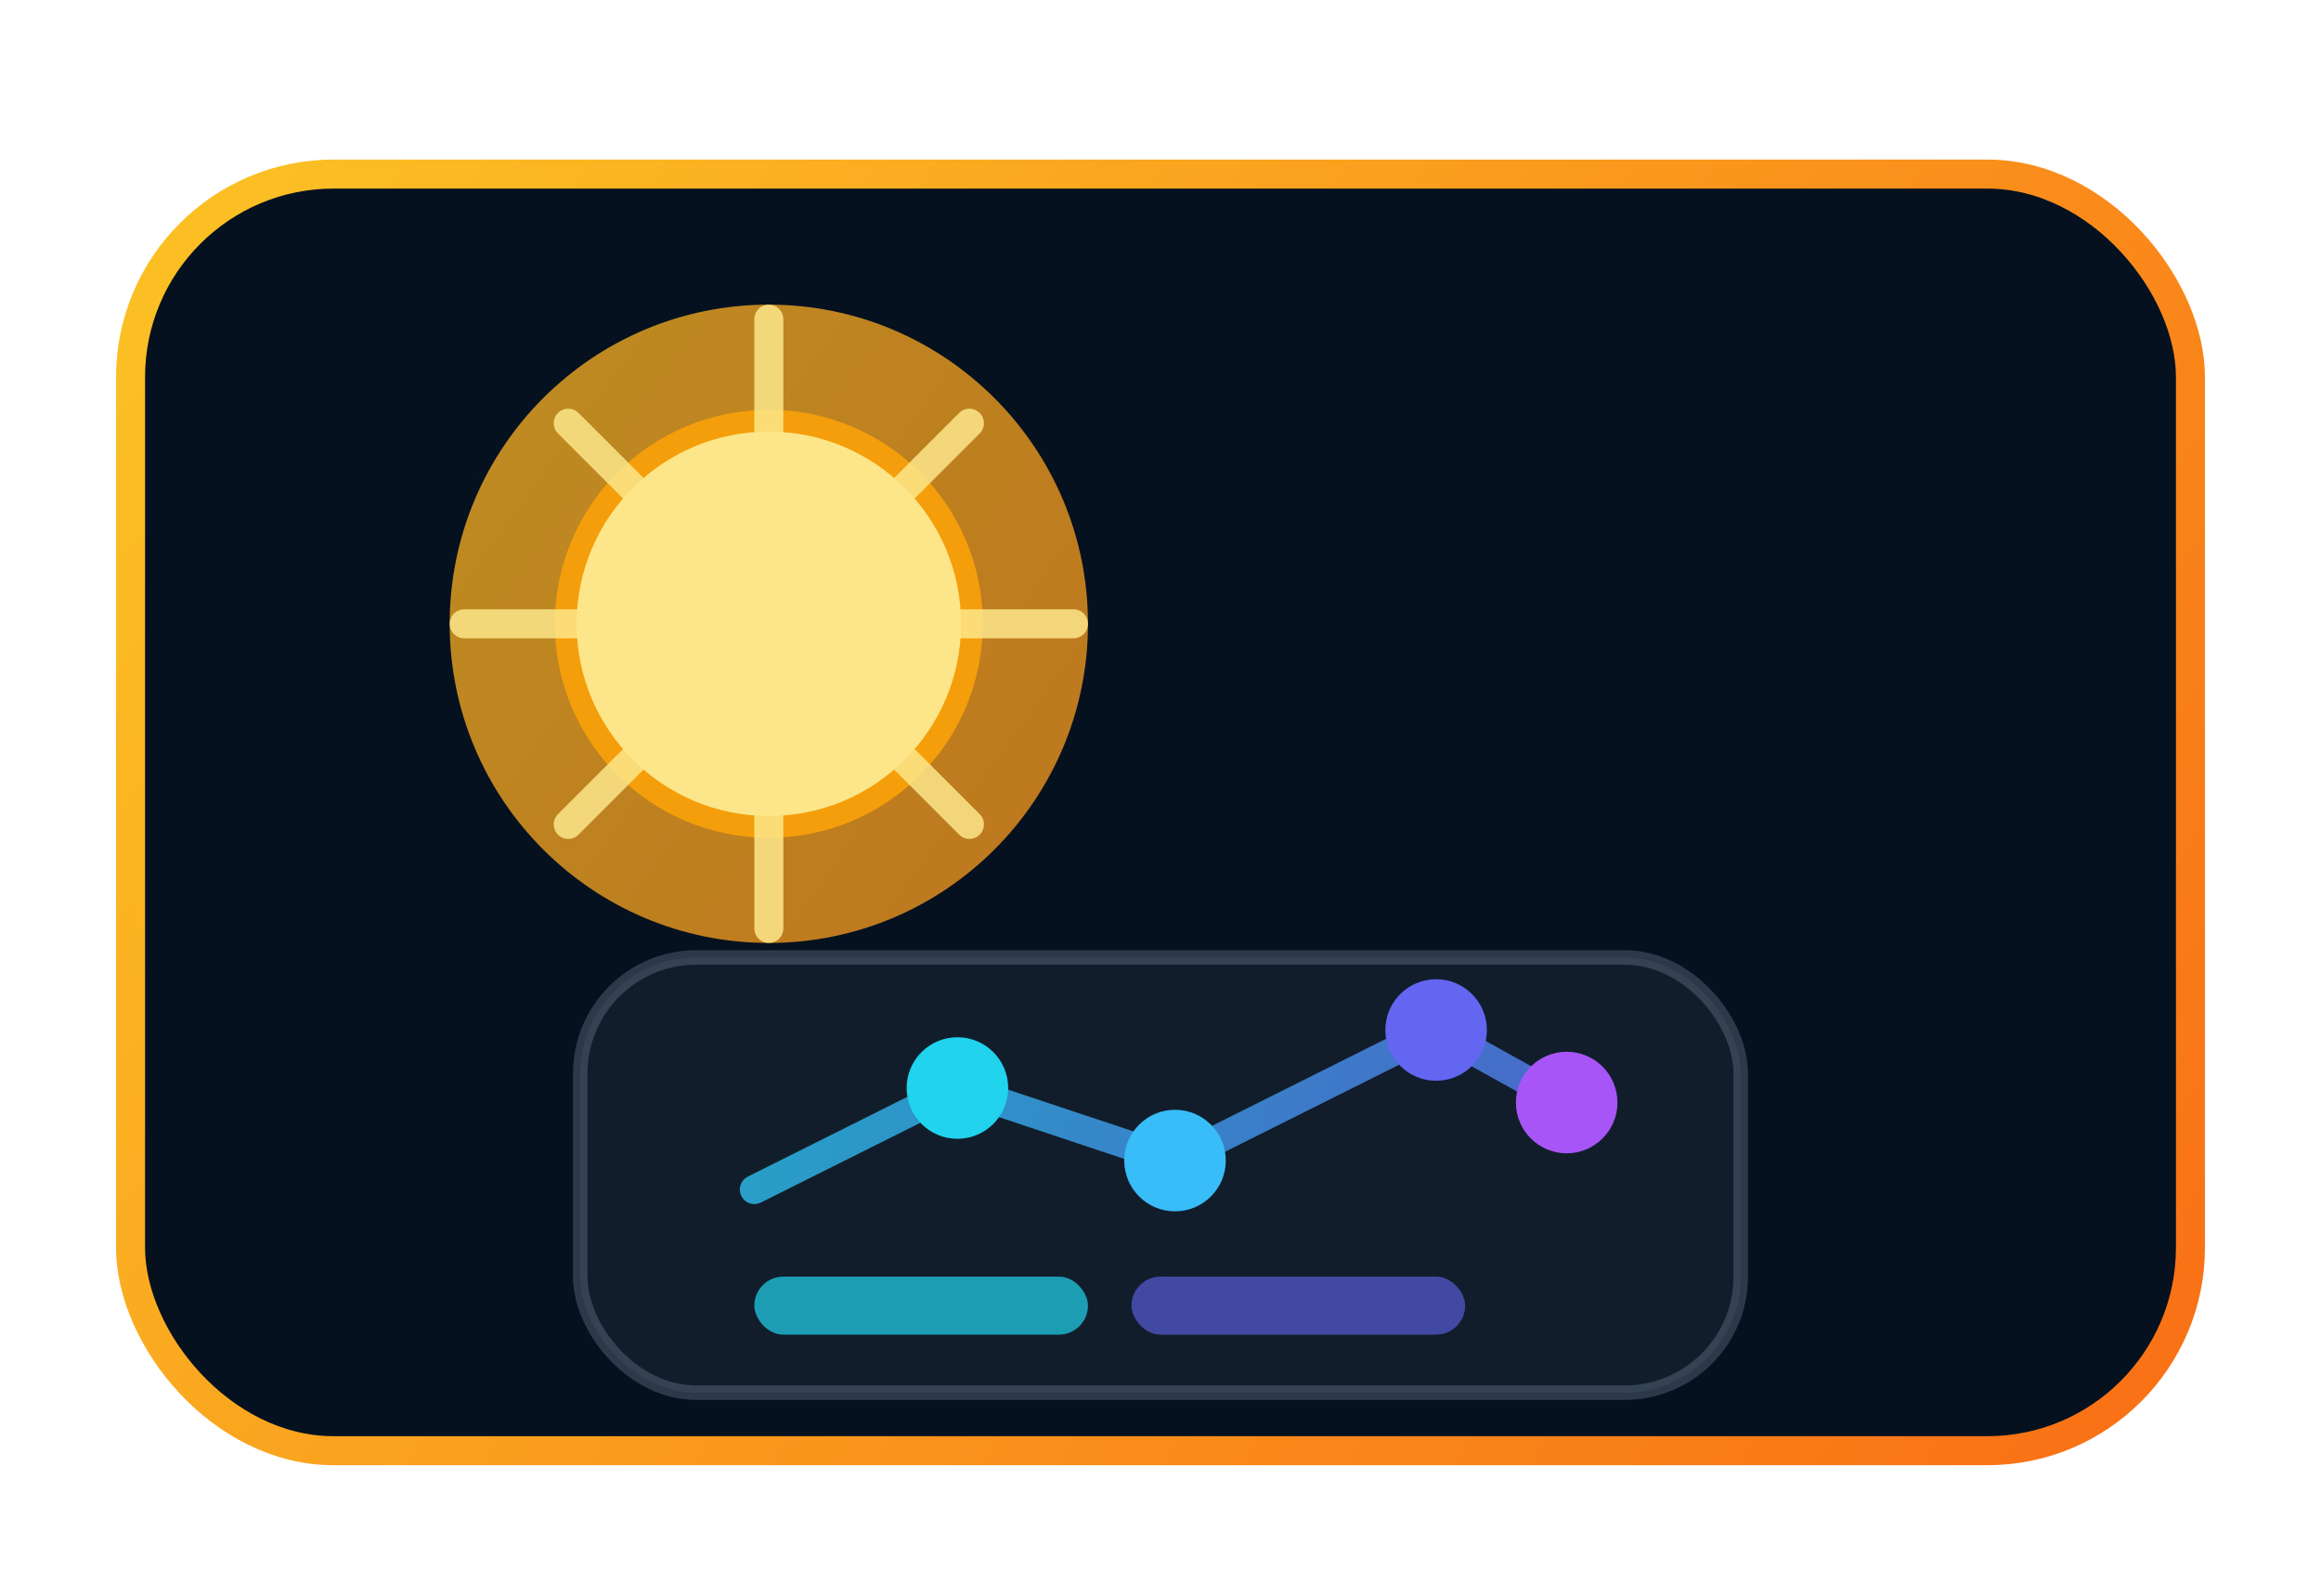
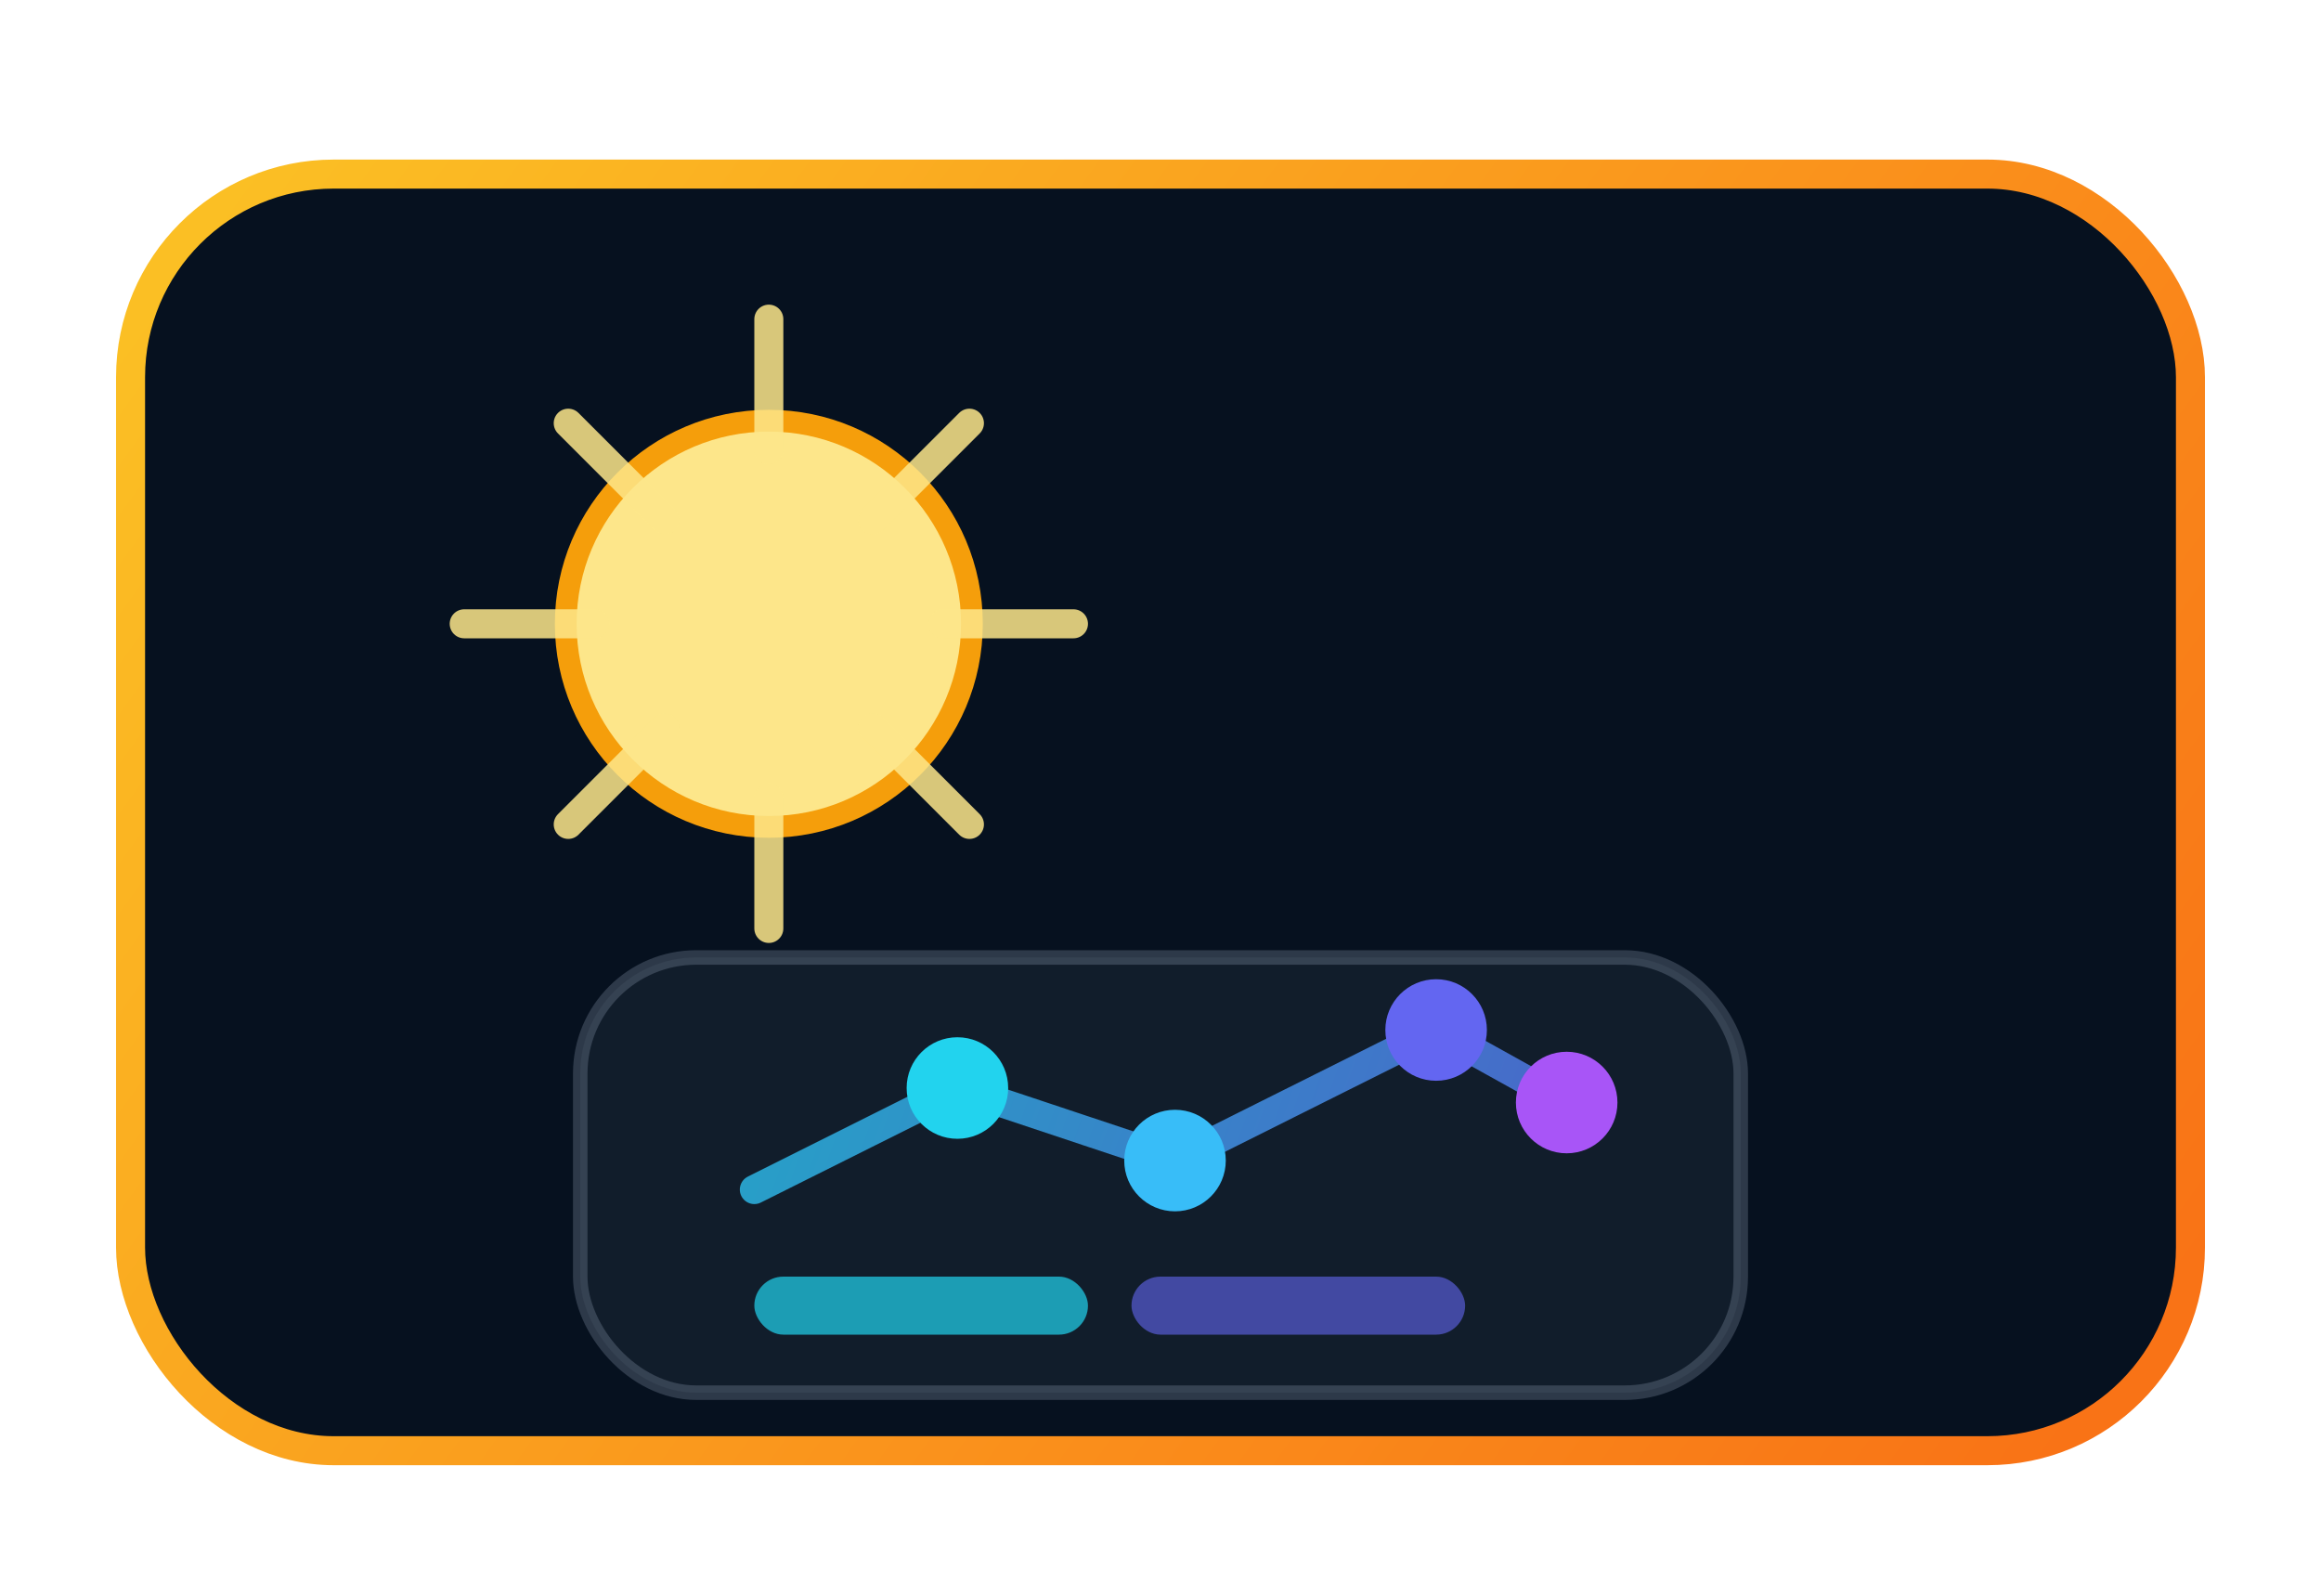
<svg xmlns="http://www.w3.org/2000/svg" width="320" height="220" viewBox="0 0 320 220" fill="none">
  <defs>
    <linearGradient id="case-yavi-sky" x1="36" y1="20" x2="284" y2="200" gradientUnits="userSpaceOnUse">
      <stop stop-color="#FBBF24" />
      <stop offset="1" stop-color="#F97316" />
    </linearGradient>
    <linearGradient id="case-yavi-grid" x1="80" y1="132" x2="240" y2="188" gradientUnits="userSpaceOnUse">
      <stop stop-color="#22D3EE" stop-opacity="0.8" />
      <stop offset="1" stop-color="#6366F1" stop-opacity="0.8" />
    </linearGradient>
  </defs>
  <rect x="18" y="24" width="284" height="176" rx="28" fill="#06111F" />
  <rect x="18" y="24" width="284" height="176" rx="28" stroke="url(#case-yavi-sky)" stroke-width="4" />
-   <circle cx="106" cy="86" r="44" fill="url(#case-yavi-sky)" opacity="0.75" />
  <circle cx="106" cy="86" r="28" fill="#FDE68A" stroke="#F59E0B" stroke-width="3" />
  <path d="M106 44V62" stroke="#FDE68A" stroke-width="4" stroke-linecap="round" opacity="0.85" />
  <path d="M106 110V128" stroke="#FDE68A" stroke-width="4" stroke-linecap="round" opacity="0.85" />
  <path d="M64 86H82" stroke="#FDE68A" stroke-width="4" stroke-linecap="round" opacity="0.85" />
  <path d="M130 86H148" stroke="#FDE68A" stroke-width="4" stroke-linecap="round" opacity="0.85" />
  <path d="M78.343 58.343L91.657 71.657" stroke="#FDE68A" stroke-width="4" stroke-linecap="round" opacity="0.85" />
  <path d="M120.343 100.343L133.657 113.657" stroke="#FDE68A" stroke-width="4" stroke-linecap="round" opacity="0.85" />
  <path d="M91.657 100.343L78.343 113.657" stroke="#FDE68A" stroke-width="4" stroke-linecap="round" opacity="0.85" />
  <path d="M133.657 58.343L120.343 71.657" stroke="#FDE68A" stroke-width="4" stroke-linecap="round" opacity="0.85" />
  <rect x="80" y="132" width="160" height="60" rx="16" fill="rgba(148,163,184,0.08)" stroke="rgba(148,163,184,0.28)" stroke-width="2" />
  <path d="M104 164L132 150L162 160L198 142L216 152" stroke="url(#case-yavi-grid)" stroke-width="4" stroke-linecap="round" stroke-linejoin="round" />
  <circle cx="132" cy="150" r="7" fill="#22D3EE" />
  <circle cx="162" cy="160" r="7" fill="#38BDF8" />
  <circle cx="198" cy="142" r="7" fill="#6366F1" />
  <circle cx="216" cy="152" r="7" fill="#A855F7" />
  <rect x="104" y="176" width="46" height="8" rx="4" fill="#22D3EE" opacity="0.7" />
  <rect x="156" y="176" width="46" height="8" rx="4" fill="#6366F1" opacity="0.6" />
</svg>